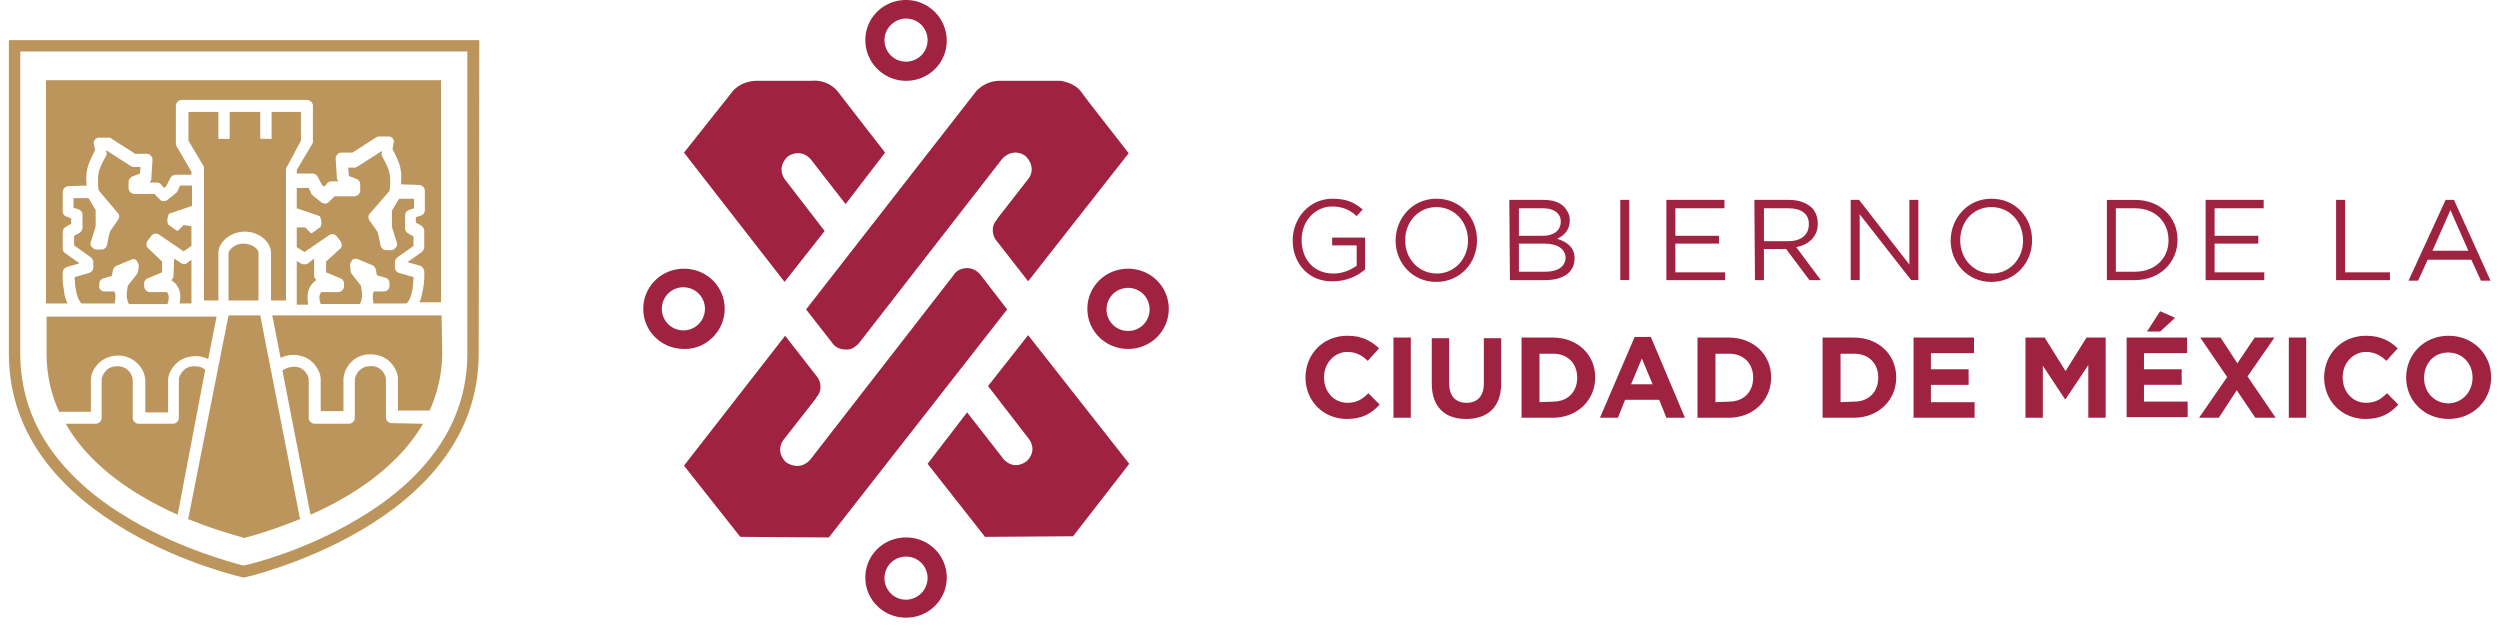
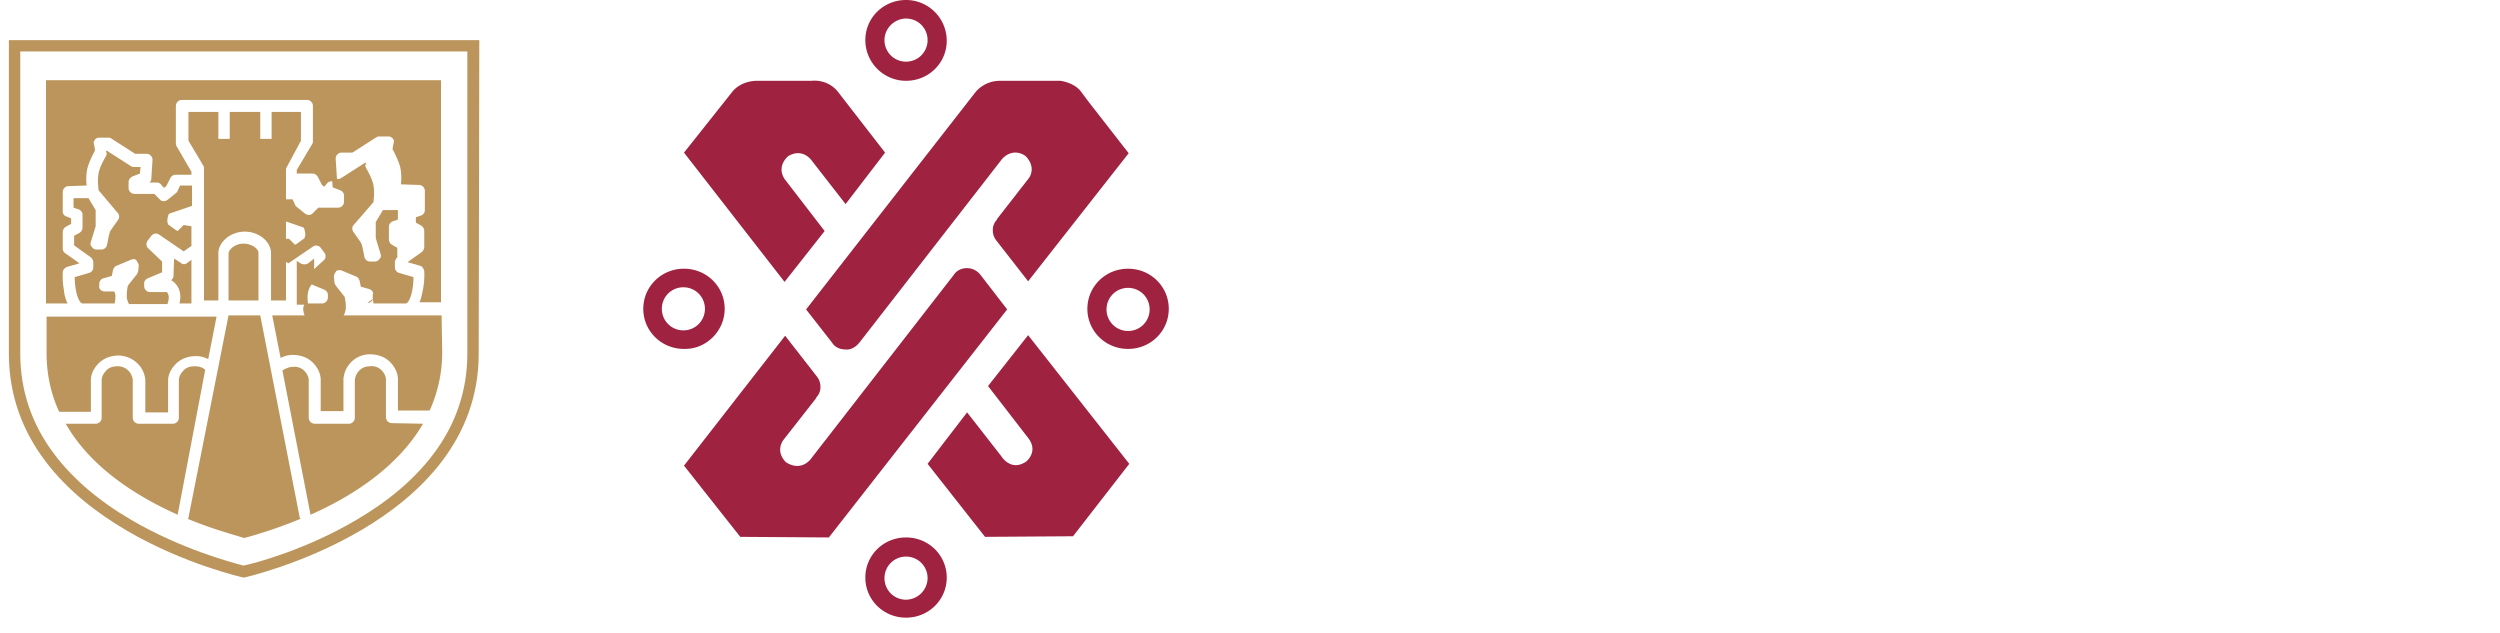
<svg xmlns="http://www.w3.org/2000/svg" width="150" height="38" viewBox="0 0 150 38" fill="none">
  <path d="M49.91 20.54c.179.288.466.431.861.431.503.036.862-.503.862-.503l8.51-10.952c.719-.718 1.4-.144 1.4-.144.683.719.18 1.329.18 1.329l-1.903 2.442v.036a.866.866 0 0 0-.251.646c0 .216.072.431.215.61l1.904 2.442 6.032-7.684-2.406-3.088-.43-.575c-.395-.575-1.257-.682-1.257-.682H60c-.97 0-1.472.682-1.472.682L48.365 18.565l1.544 1.975ZM49.478 13.861l-2.406-3.124c-.502-.79.216-1.365.216-1.365.898-.538 1.436.288 1.436.288l2.011 2.585 2.37-3.088-2.729-3.52c-.646-.933-1.652-.79-1.652-.79h-3.268c-1.041 0-1.508.647-1.508.647L41.04 9.157l6.033 7.756 2.406-3.052Z" fill="#9F2241" />
  <path d="M58.85 16.518s-.287-.43-.825-.43c-.575 0-.79.395-.79.395l-8.619 11.096c-.682.754-1.472.143-1.472.143-.682-.718-.108-1.364-.108-1.364l1.94-2.478v-.036a.865.865 0 0 0 .25-.646.975.975 0 0 0-.215-.61l-1.903-2.443-6.069 7.793 3.376 4.273 5.315.036 10.7-13.682-1.58-2.047ZM59.282 23.162l2.441 3.16c.575.79-.143 1.364-.143 1.364-.934.647-1.508-.323-1.508-.323l-2.047-2.621-2.37 3.088 3.447 4.381 5.279-.036 3.375-4.345-6.069-7.72-2.405 3.052ZM67.685 19.858a1.287 1.287 0 0 1-1.293-1.293c0-.718.574-1.293 1.293-1.293.718 0 1.292.575 1.292 1.293s-.574 1.293-1.292 1.293Zm0-3.735c-1.365 0-2.442 1.078-2.442 2.406 0 1.329 1.077 2.406 2.442 2.406 1.364 0 2.441-1.077 2.441-2.406 0-1.328-1.077-2.406-2.441-2.406ZM54.362 1.113c.718 0 1.293.575 1.293 1.293s-.575 1.293-1.293 1.293a1.287 1.287 0 0 1-1.293-1.293c0-.718.61-1.293 1.293-1.293Zm0 3.735c1.365 0 2.442-1.077 2.442-2.406A2.444 2.444 0 0 0 54.362 0c-1.364 0-2.442 1.077-2.442 2.406a2.444 2.444 0 0 0 2.442 2.442ZM39.71 18.53c0-.719.575-1.293 1.293-1.293s1.293.574 1.293 1.292c0 .719-.575 1.293-1.293 1.293a1.287 1.287 0 0 1-1.292-1.293Zm3.771 0c0-1.33-1.077-2.407-2.442-2.407-1.364 0-2.442 1.078-2.442 2.406 0 1.329 1.078 2.406 2.442 2.406 1.329.036 2.442-1.077 2.442-2.406ZM54.362 35.982a1.287 1.287 0 0 1-1.293-1.293c0-.718.575-1.293 1.293-1.293s1.293.575 1.293 1.293a1.31 1.31 0 0 1-1.293 1.293Zm0-3.735c-1.364 0-2.442 1.077-2.442 2.406 0 1.329 1.078 2.406 2.442 2.406 1.365 0 2.442-1.077 2.442-2.406 0-1.329-1.077-2.406-2.442-2.406Z" fill="#9F2241" />
  <path d="M28.758 2.406H.533v18.817c0 10.342 14.077 13.43 14.077 13.43h.036s14.076-3.124 14.076-13.43l.036-18.817Zm-.718.683v18.134c0 2.19-.682 4.237-2.047 6.033-1.113 1.472-2.657 2.8-4.632 3.95-2.98 1.76-6.033 2.585-6.751 2.729-.682-.18-3.699-.97-6.715-2.73-1.975-1.148-3.52-2.477-4.633-3.95-1.364-1.795-2.046-3.841-2.046-6.032V3.089H28.04Z" fill="#BC955C" />
  <path d="M18.057 8.439V6.715h-1.76v1.616h-.682V6.715h-1.831v1.616h-.682V6.715h-1.796V8.44l.898 1.508a.324.324 0 0 1 .036.18v7.9h.862V15.19c0-.682.754-1.293 1.58-1.293.861 0 1.58.61 1.58 1.293v2.837h.897V10.162c0-.071.036-.107.072-.179l.826-1.544ZM11.486 18.206v-2.621l-.287.215a.276.276 0 0 1-.36-.036l-.395-.251v.036l-.035 1.005a.302.302 0 0 1-.144.252c.036.035.072.035.108.071.466.36.503.898.395 1.33h.718Z" fill="#BC955C" />
  <path d="M14.61 14.615c-.539 0-.898.395-.898.575v2.837h1.796V15.19c.036-.215-.36-.575-.898-.575Z" fill="#BC955C" />
  <path d="M4.052 18.206a2.293 2.293 0 0 1-.215-.79c-.108-.575-.072-1.041-.072-1.077 0-.144.108-.252.251-.323l.754-.216-.861-.61a.327.327 0 0 1-.144-.288v-.97c0-.143.072-.25.18-.322l.323-.18v-.323l-.252-.108a.315.315 0 0 1-.251-.323v-1.15c0-.179.144-.358.36-.358l1.076-.036a3.189 3.189 0 0 1 .036-1.006c.108-.43.36-.897.467-1.113l-.072-.395c-.036-.108.036-.18.072-.251a.326.326 0 0 1 .251-.108h.575c.072 0 .144.036.18.072l1.4.898h.682c.108 0 .18.036.252.107a.326.326 0 0 1 .107.252L9.08 10.7c0 .108-.036.18-.108.251h.43c.109 0 .18.036.252.108l.18.215.143-.107.252-.503a.377.377 0 0 1 .323-.18h.934v-.18l-.898-1.543c-.036-.072-.036-.108-.036-.18V6.356c0-.18.144-.36.359-.36H18.417c.179 0 .358.144.358.36V8.51c0 .072-.036.108-.072.18l-.897 1.508v.216h.933c.144 0 .252.071.323.18l.252.502.143.108.18-.216a.326.326 0 0 1 .252-.107h.43a.326.326 0 0 1-.107-.252l-.072-1.113c0-.108.036-.18.107-.251a.326.326 0 0 1 .252-.108h.646l1.4-.898c.073-.036.108-.072.18-.072h.575c.108 0 .18.036.251.108.072.072.108.18.072.251l-.072.395c.108.216.36.683.467 1.114.072.323.072.718.036 1.005l1.077.036c.18 0 .36.144.36.359v1.15c0 .143-.072.25-.216.322l-.323.108v.323l.323.18c.108.072.18.18.18.323v.97c0 .107-.072.215-.144.287l-.862.61.754.216c.144.036.216.18.252.323 0 .036.035.503-.072 1.077-.072.323-.108.575-.216.79h1.293V4.812H2.76v13.394h1.292Z" fill="#BC955C" />
  <path d="M18.883 16.877c.036-.035.072-.035.108-.071-.072-.072-.144-.144-.144-.252v-1.041l-.359.287c-.108.072-.251.072-.395.036l-.287-.18v2.622h.682c-.072-.503-.072-1.005.395-1.4ZM23.516 25.388a.36.36 0 0 1-.36-.359v-2.262c0-.18-.107-.395-.25-.539a.833.833 0 0 0-.72-.251c-.538 0-.86.43-.897.826v2.262c0 .108-.036.18-.108.251a.326.326 0 0 1-.25.108h-2.048a.36.36 0 0 1-.359-.36v-2.261c0-.18-.108-.395-.251-.54a.832.832 0 0 0-.718-.25c-.216 0-.431.107-.61.215l1.687 8.654c2.37-1.041 5.207-2.8 6.75-5.458l-1.866-.036ZM17.985 31.062l-2.37-12.137h-1.903l-2.406 12.137c0 .036 0 .036-.036.072 1.652.682 2.98 1.005 3.376 1.149.395-.108 1.724-.467 3.375-1.15 0-.035 0-.035-.036-.07ZM12.312 22.192c-.144-.144-.36-.215-.61-.215h-.037c-.359 0-.574.143-.682.287-.144.143-.252.359-.252.538v2.263a.36.36 0 0 1-.359.359H8.326a.326.326 0 0 1-.252-.108.326.326 0 0 1-.108-.251v-2.263c-.035-.395-.359-.825-.897-.825h-.036c-.36 0-.575.143-.682.287-.144.143-.252.359-.252.538v2.263a.36.36 0 0 1-.359.359H3.945c1.508 2.657 4.309 4.381 6.715 5.458l1.652-8.69Z" fill="#BC955C" />
-   <path d="M26.496 18.925H16.334l.503 2.55c.215-.109.466-.18.718-.18.466 0 .897.143 1.22.466.288.288.467.683.467 1.006v1.903h1.365v-1.939c.072-.826.754-1.472 1.58-1.472.467 0 .898.143 1.221.466.287.288.467.683.467 1.006v1.903h1.903a8.44 8.44 0 0 0 .754-3.519l-.036-2.19ZM5.453 24.706v-1.903c0-.36.18-.718.467-1.006.323-.323.754-.466 1.22-.466.826.035 1.509.646 1.58 1.472v1.939h1.365v-1.903c0-.36.18-.718.467-1.006.323-.323.754-.467 1.22-.467.252 0 .504.072.72.18l.502-2.55H2.795v2.19c0 1.33.288 2.515.755 3.52h1.903ZM6.279 17.488h.574a.51.51 0 0 1 .072.216v.143c0 .108-.036.252-.036.36H4.914c-.287-.18-.43-.97-.43-1.58l.861-.252a.345.345 0 0 0 .252-.323v-.323c0-.108-.072-.216-.144-.288l-1.006-.718v-.575l.324-.179a.377.377 0 0 0 .18-.323v-.754c0-.144-.073-.252-.216-.323l-.323-.108v-.575h.897l.431.718v.97l-.287.934c-.036.107-.036.215.072.323.072.107.18.143.287.143h.251a.35.35 0 0 0 .36-.287c.035-.143.107-.61.179-.79.072-.143.323-.467.467-.682.108-.144.108-.323 0-.431l-1.15-1.365c-.035-.215-.071-.682 0-1.041.073-.395.36-.862.432-1.005.036-.072.071-.144.036-.216l-.036-.108h.071l1.4.898c.073.036.109.072.18.072h.431l-.036.395-.466.18c-.108.071-.216.179-.216.323v.359c0 .18.144.359.36.359h1.184l.324.323c.107.144.323.144.466.036 0 0 .539-.431.575-.467l.18-.395h.718v1.221l-1.365.467c-.072.036-.144.43-.108.503.036.107 0 .143.144.215 0 0 .36.287.467.323l.359-.359.467.072v1.185l-.467.323-1.472-1.005a.34.34 0 0 0-.467.072l-.216.287c-.107.143-.107.359.036.467l.826.79v.646l-.862.36c-.143.07-.215.179-.215.322v.144c0 .18.144.359.359.359h1.005c.18.215.108.503.036.718H7.751c-.072-.072-.108-.215-.144-.395v-.143c0-.216.036-.431.072-.575l.539-.682a.606.606 0 0 0 .072-.18l.036-.323c0-.108-.072-.216-.144-.323-.072-.108-.215-.072-.323-.036l-.862.359c-.108.036-.18.144-.215.251l-.072.36-.503.143a.345.345 0 0 0-.251.323v.144c-.036.18.143.323.323.323ZM23.013 17.488h-.575c-.036.072-.072.144-.072.216v.143c0 .108.036.252.036.36h1.975c.288-.18.431-.97.431-1.58l-.862-.252a.345.345 0 0 1-.251-.323v-.323c0-.108.072-.216.144-.288l.97-.682v-.575l-.324-.18a.377.377 0 0 1-.18-.322v-.754c0-.144.072-.252.216-.324l.323-.107v-.575h-.898l-.43.718v.97l.287.934c.036.107.036.215-.072.323a.326.326 0 0 1-.287.143h-.252a.35.35 0 0 1-.359-.287c-.036-.144-.107-.61-.18-.79-.071-.144-.322-.467-.466-.682-.108-.144-.108-.323 0-.431l1.185-1.365c.036-.215.072-.682 0-1.041-.072-.395-.36-.862-.431-1.006-.036-.071-.072-.143-.036-.215l.036-.108h-.072l-1.4.898c-.072.036-.108.072-.18.072h-.395l.036.503.467.18c.143.07.215.179.215.322v.36a.36.36 0 0 1-.359.358h-1.185l-.323.324c-.108.143-.323.143-.467.036 0 0-.538-.431-.574-.467l-.18-.395h-.718v1.22s1.257.432 1.364.467c.072.036.144.431.108.503-.036.108 0 .144-.143.216 0 0-.36.287-.467.323l-.36-.36h-.502v1.186l.467.287 1.472-1.005a.34.34 0 0 1 .467.072l.215.287c.108.143.108.359-.036.467l-.826.754v.646l.862.36c.144.071.216.179.216.322v.144a.36.36 0 0 1-.36.36h-1.005c-.18.215-.108.502-.036.717h2.334c.072-.072.108-.215.144-.395v-.143a2.5 2.5 0 0 0-.072-.575l-.538-.682c-.036-.072-.072-.144-.072-.18l-.036-.359c0-.108.072-.215.143-.323a.35.35 0 0 1 .324-.036l.861.36c.108.035.18.143.216.25l.072.36.503.143c.143.036.25.18.25.323v.144c0 .215-.143.36-.358.36Z" fill="#BC955C" />
-   <path d="M77.56 14.436c0-1.329.97-2.514 2.406-2.514.79 0 1.292.216 1.795.647l-.36.395c-.358-.324-.79-.575-1.471-.575-1.042 0-1.832.898-1.832 1.975v.036c0 1.15.718 2.011 1.903 2.011.575 0 1.042-.216 1.4-.467v-1.22H79.93v-.468h1.975v1.904c-.431.395-1.114.718-1.94.718-1.436.036-2.405-1.078-2.405-2.442ZM88.081 14.436c0-1.113-.79-2.011-1.903-2.011-1.077 0-1.867.898-1.867 1.975v.036c0 1.077.79 1.975 1.903 1.975 1.077 0 1.867-.898 1.867-1.975Zm-4.345 0c0-1.329 1.006-2.514 2.442-2.514 1.472 0 2.442 1.15 2.442 2.478v.036c0 1.329-1.005 2.478-2.442 2.478-1.472 0-2.442-1.185-2.442-2.478ZM92.642 14.615h-1.508v1.688h1.616c.718 0 1.185-.323 1.185-.862-.036-.503-.467-.826-1.293-.826Zm1.005-1.328c0-.467-.395-.79-1.041-.79h-1.472v1.652h1.436c.61 0 1.077-.288 1.077-.862Zm-3.088-1.293h2.047c.575 0 .97.143 1.257.43.18.216.323.468.323.755v.036c0 .646-.395.934-.754 1.113.574.18 1.041.503 1.041 1.15v.035c0 .826-.682 1.293-1.76 1.293h-2.118l-.036-4.812ZM97.756 11.994h-.538v4.812h.538v-4.812ZM99.983 11.994h3.483v.503h-2.944v1.652h2.621v.466h-2.621v1.724h2.98v.467h-3.52v-4.812ZM107.309 14.472c.718 0 1.221-.36 1.221-1.006v-.036c0-.61-.467-.933-1.221-.933h-1.473v1.975h1.473Zm-2.047-2.478h2.083c.61 0 1.041.18 1.364.467.216.215.359.574.359.933v.036c0 .79-.574 1.257-1.293 1.4l1.473 1.976h-.683l-1.4-1.868h-1.329v1.868h-.538l-.036-4.812ZM111.043 11.994h.503l3.016 3.878v-3.878h.539v4.812h-.431l-3.088-3.95v3.95h-.539v-4.812ZM121.385 14.436c0-1.113-.79-2.011-1.903-2.011s-1.868.898-1.868 1.975v.036c0 1.077.79 1.975 1.904 1.975 1.077 0 1.867-.898 1.867-1.975Zm-4.345 0c0-1.329 1.005-2.514 2.442-2.514 1.472 0 2.442 1.15 2.442 2.478v.036c0 1.329-1.006 2.478-2.442 2.478-1.473 0-2.442-1.185-2.442-2.478ZM126.951 12.497v3.806h1.149c1.221 0 2.011-.826 2.011-1.867V14.4c0-1.041-.754-1.903-2.011-1.903h-1.149Zm-.538-.503h1.687c1.509 0 2.55 1.041 2.55 2.37v.036c0 1.329-1.041 2.406-2.55 2.406h-1.687v-4.812ZM132.338 11.994h3.483v.503h-2.945v1.652h2.622v.466h-2.622v1.724h2.981v.467h-3.519v-4.812ZM140.166 11.994h.538v4.345h2.694v.467h-3.232v-4.812ZM148.102 15.046l-1.077-2.442-1.078 2.442h2.155Zm-1.365-3.052h.503l2.191 4.848h-.575l-.575-1.257h-2.621l-.575 1.257h-.574l2.226-4.848ZM78.33 22.659c0-1.4 1.04-2.514 2.513-2.514.898 0 1.436.323 1.903.754l-.682.754c-.36-.359-.754-.538-1.221-.538-.79 0-1.4.682-1.4 1.508v.036c0 .826.574 1.508 1.4 1.508.574 0 .898-.215 1.257-.575l.682.683c-.503.539-1.041.862-1.975.862-1.436 0-2.478-1.114-2.478-2.478ZM84.65 20.253h-1.042v4.812h1.041v-4.812ZM85.906 23.02v-2.73h1.042v2.694c0 .79.395 1.185 1.041 1.185.646 0 1.041-.395 1.041-1.15v-2.728h1.042v2.693c0 1.472-.826 2.154-2.119 2.154-1.257 0-2.047-.718-2.047-2.118ZM93.196 24.096c.862 0 1.436-.575 1.436-1.437 0-.862-.574-1.436-1.436-1.436h-.826v2.908l.826-.035Zm-1.903-3.843h1.867c1.508 0 2.55 1.042 2.55 2.37v.036c0 1.329-1.042 2.406-2.55 2.406h-1.867v-4.812ZM99.157 23.054l-.646-1.544-.647 1.544h1.293Zm-1.077-2.837h.97l2.046 4.848h-1.113l-.431-1.077h-2.047l-.43 1.077h-1.078l2.083-4.848ZM103.753 24.096c.862 0 1.437-.575 1.437-1.437 0-.862-.575-1.436-1.437-1.436h-.826v2.908l.826-.035Zm-1.903-3.843h1.868c1.508 0 2.549 1.041 2.549 2.37v.036c0 1.329-1.041 2.406-2.549 2.406h-1.868v-4.812ZM111.258 24.096c.862 0 1.437-.575 1.437-1.437 0-.862-.575-1.436-1.437-1.436h-.825v2.908l.825-.035Zm-1.903-3.843h1.868c1.508 0 2.549 1.042 2.549 2.37v.036c0 1.329-1.041 2.406-2.549 2.406h-1.868v-4.812ZM114.813 20.253h3.627v.934h-2.585v.97h2.262v.933h-2.262v1.041h2.621v.934h-3.663v-4.812ZM121.529 20.253h1.149l1.256 2.011 1.257-2.01h1.149v4.811h-1.041v-3.16l-1.365 2.047h-.035l-1.329-2.011v3.124h-1.041v-4.812ZM129.608 18.673l.898.395-.898.826h-.79l.79-1.221Zm-2.011 1.58h3.627v.934h-2.585v.97h2.262v.933h-2.262v1.005h2.621v.934h-3.663v-4.776ZM133.63 22.623l-1.616-2.37h1.221l1.006 1.544 1.041-1.544h1.185l-1.616 2.334 1.688 2.478h-1.221l-1.113-1.652-1.077 1.652h-1.185l1.687-2.442ZM138.37 20.253h-1.041v4.812h1.041v-4.812ZM139.448 22.659c0-1.4 1.041-2.514 2.513-2.514.898 0 1.437.323 1.903.754l-.682.754c-.359-.359-.754-.538-1.221-.538-.79 0-1.4.682-1.4 1.508v.036c0 .826.574 1.508 1.4 1.508.575 0 .898-.215 1.257-.575l.682.683c-.502.539-1.041.862-1.975.862-1.436 0-2.477-1.114-2.477-2.478ZM148.353 22.659c0-.862-.61-1.508-1.472-1.508s-1.436.682-1.436 1.508v.036c0 .826.61 1.508 1.472 1.508.862-.036 1.436-.718 1.436-1.544Zm-3.985 0c0-1.4 1.077-2.514 2.549-2.514s2.55 1.113 2.55 2.478v.036c0 1.364-1.078 2.478-2.55 2.478-1.472 0-2.549-1.114-2.549-2.478Z" fill="#9F2241" />
+   <path d="M26.496 18.925H16.334l.503 2.55c.215-.109.466-.18.718-.18.466 0 .897.143 1.22.466.288.288.467.683.467 1.006v1.903h1.365v-1.939c.072-.826.754-1.472 1.58-1.472.467 0 .898.143 1.221.466.287.288.467.683.467 1.006v1.903h1.903a8.44 8.44 0 0 0 .754-3.519l-.036-2.19ZM5.453 24.706v-1.903c0-.36.18-.718.467-1.006.323-.323.754-.466 1.22-.466.826.035 1.509.646 1.58 1.472v1.939h1.365v-1.903c0-.36.18-.718.467-1.006.323-.323.754-.467 1.22-.467.252 0 .504.072.72.18l.502-2.55H2.795v2.19c0 1.33.288 2.515.755 3.52h1.903ZM6.279 17.488h.574a.51.51 0 0 1 .072.216v.143c0 .108-.036.252-.036.36H4.914c-.287-.18-.43-.97-.43-1.58l.861-.252a.345.345 0 0 0 .252-.323v-.323c0-.108-.072-.216-.144-.288l-1.006-.718v-.575l.324-.179a.377.377 0 0 0 .18-.323v-.754c0-.144-.073-.252-.216-.323l-.323-.108v-.575h.897l.431.718v.97l-.287.934c-.036.107-.036.215.072.323.072.107.18.143.287.143h.251a.35.35 0 0 0 .36-.287c.035-.143.107-.61.179-.79.072-.143.323-.467.467-.682.108-.144.108-.323 0-.431l-1.15-1.365c-.035-.215-.071-.682 0-1.041.073-.395.36-.862.432-1.005.036-.072.071-.144.036-.216l-.036-.108h.071l1.4.898c.073.036.109.072.18.072h.431l-.036.395-.466.18c-.108.071-.216.179-.216.323v.359c0 .18.144.359.36.359h1.184l.324.323c.107.144.323.144.466.036 0 0 .539-.431.575-.467l.18-.395h.718v1.221l-1.365.467c-.072.036-.144.43-.108.503.036.107 0 .143.144.215 0 0 .36.287.467.323l.359-.359.467.072v1.185l-.467.323-1.472-1.005a.34.34 0 0 0-.467.072l-.216.287c-.107.143-.107.359.036.467l.826.79v.646l-.862.36c-.143.07-.215.179-.215.322v.144c0 .18.144.359.359.359h1.005c.18.215.108.503.036.718H7.751c-.072-.072-.108-.215-.144-.395v-.143c0-.216.036-.431.072-.575l.539-.682a.606.606 0 0 0 .072-.18l.036-.323c0-.108-.072-.216-.144-.323-.072-.108-.215-.072-.323-.036l-.862.359c-.108.036-.18.144-.215.251l-.072.36-.503.143a.345.345 0 0 0-.251.323v.144c-.036.18.143.323.323.323ZM23.013 17.488h-.575c-.036.072-.072.144-.072.216v.143c0 .108.036.252.036.36h1.975c.288-.18.431-.97.431-1.58l-.862-.252a.345.345 0 0 1-.251-.323v-.323c0-.108.072-.216.144-.288v-.575l-.324-.18a.377.377 0 0 1-.18-.322v-.754c0-.144.072-.252.216-.324l.323-.107v-.575h-.898l-.43.718v.97l.287.934c.036.107.036.215-.072.323a.326.326 0 0 1-.287.143h-.252a.35.35 0 0 1-.359-.287c-.036-.144-.107-.61-.18-.79-.071-.144-.322-.467-.466-.682-.108-.144-.108-.323 0-.431l1.185-1.365c.036-.215.072-.682 0-1.041-.072-.395-.36-.862-.431-1.006-.036-.071-.072-.143-.036-.215l.036-.108h-.072l-1.4.898c-.072.036-.108.072-.18.072h-.395l.036.503.467.18c.143.07.215.179.215.322v.36a.36.36 0 0 1-.359.358h-1.185l-.323.324c-.108.143-.323.143-.467.036 0 0-.538-.431-.574-.467l-.18-.395h-.718v1.22s1.257.432 1.364.467c.072.036.144.431.108.503-.036.108 0 .144-.143.216 0 0-.36.287-.467.323l-.36-.36h-.502v1.186l.467.287 1.472-1.005a.34.34 0 0 1 .467.072l.215.287c.108.143.108.359-.036.467l-.826.754v.646l.862.36c.144.071.216.179.216.322v.144a.36.36 0 0 1-.36.36h-1.005c-.18.215-.108.502-.036.717h2.334c.072-.072.108-.215.144-.395v-.143a2.5 2.5 0 0 0-.072-.575l-.538-.682c-.036-.072-.072-.144-.072-.18l-.036-.359c0-.108.072-.215.143-.323a.35.35 0 0 1 .324-.036l.861.36c.108.035.18.143.216.25l.072.36.503.143c.143.036.25.18.25.323v.144c0 .215-.143.36-.358.36Z" fill="#BC955C" />
</svg>